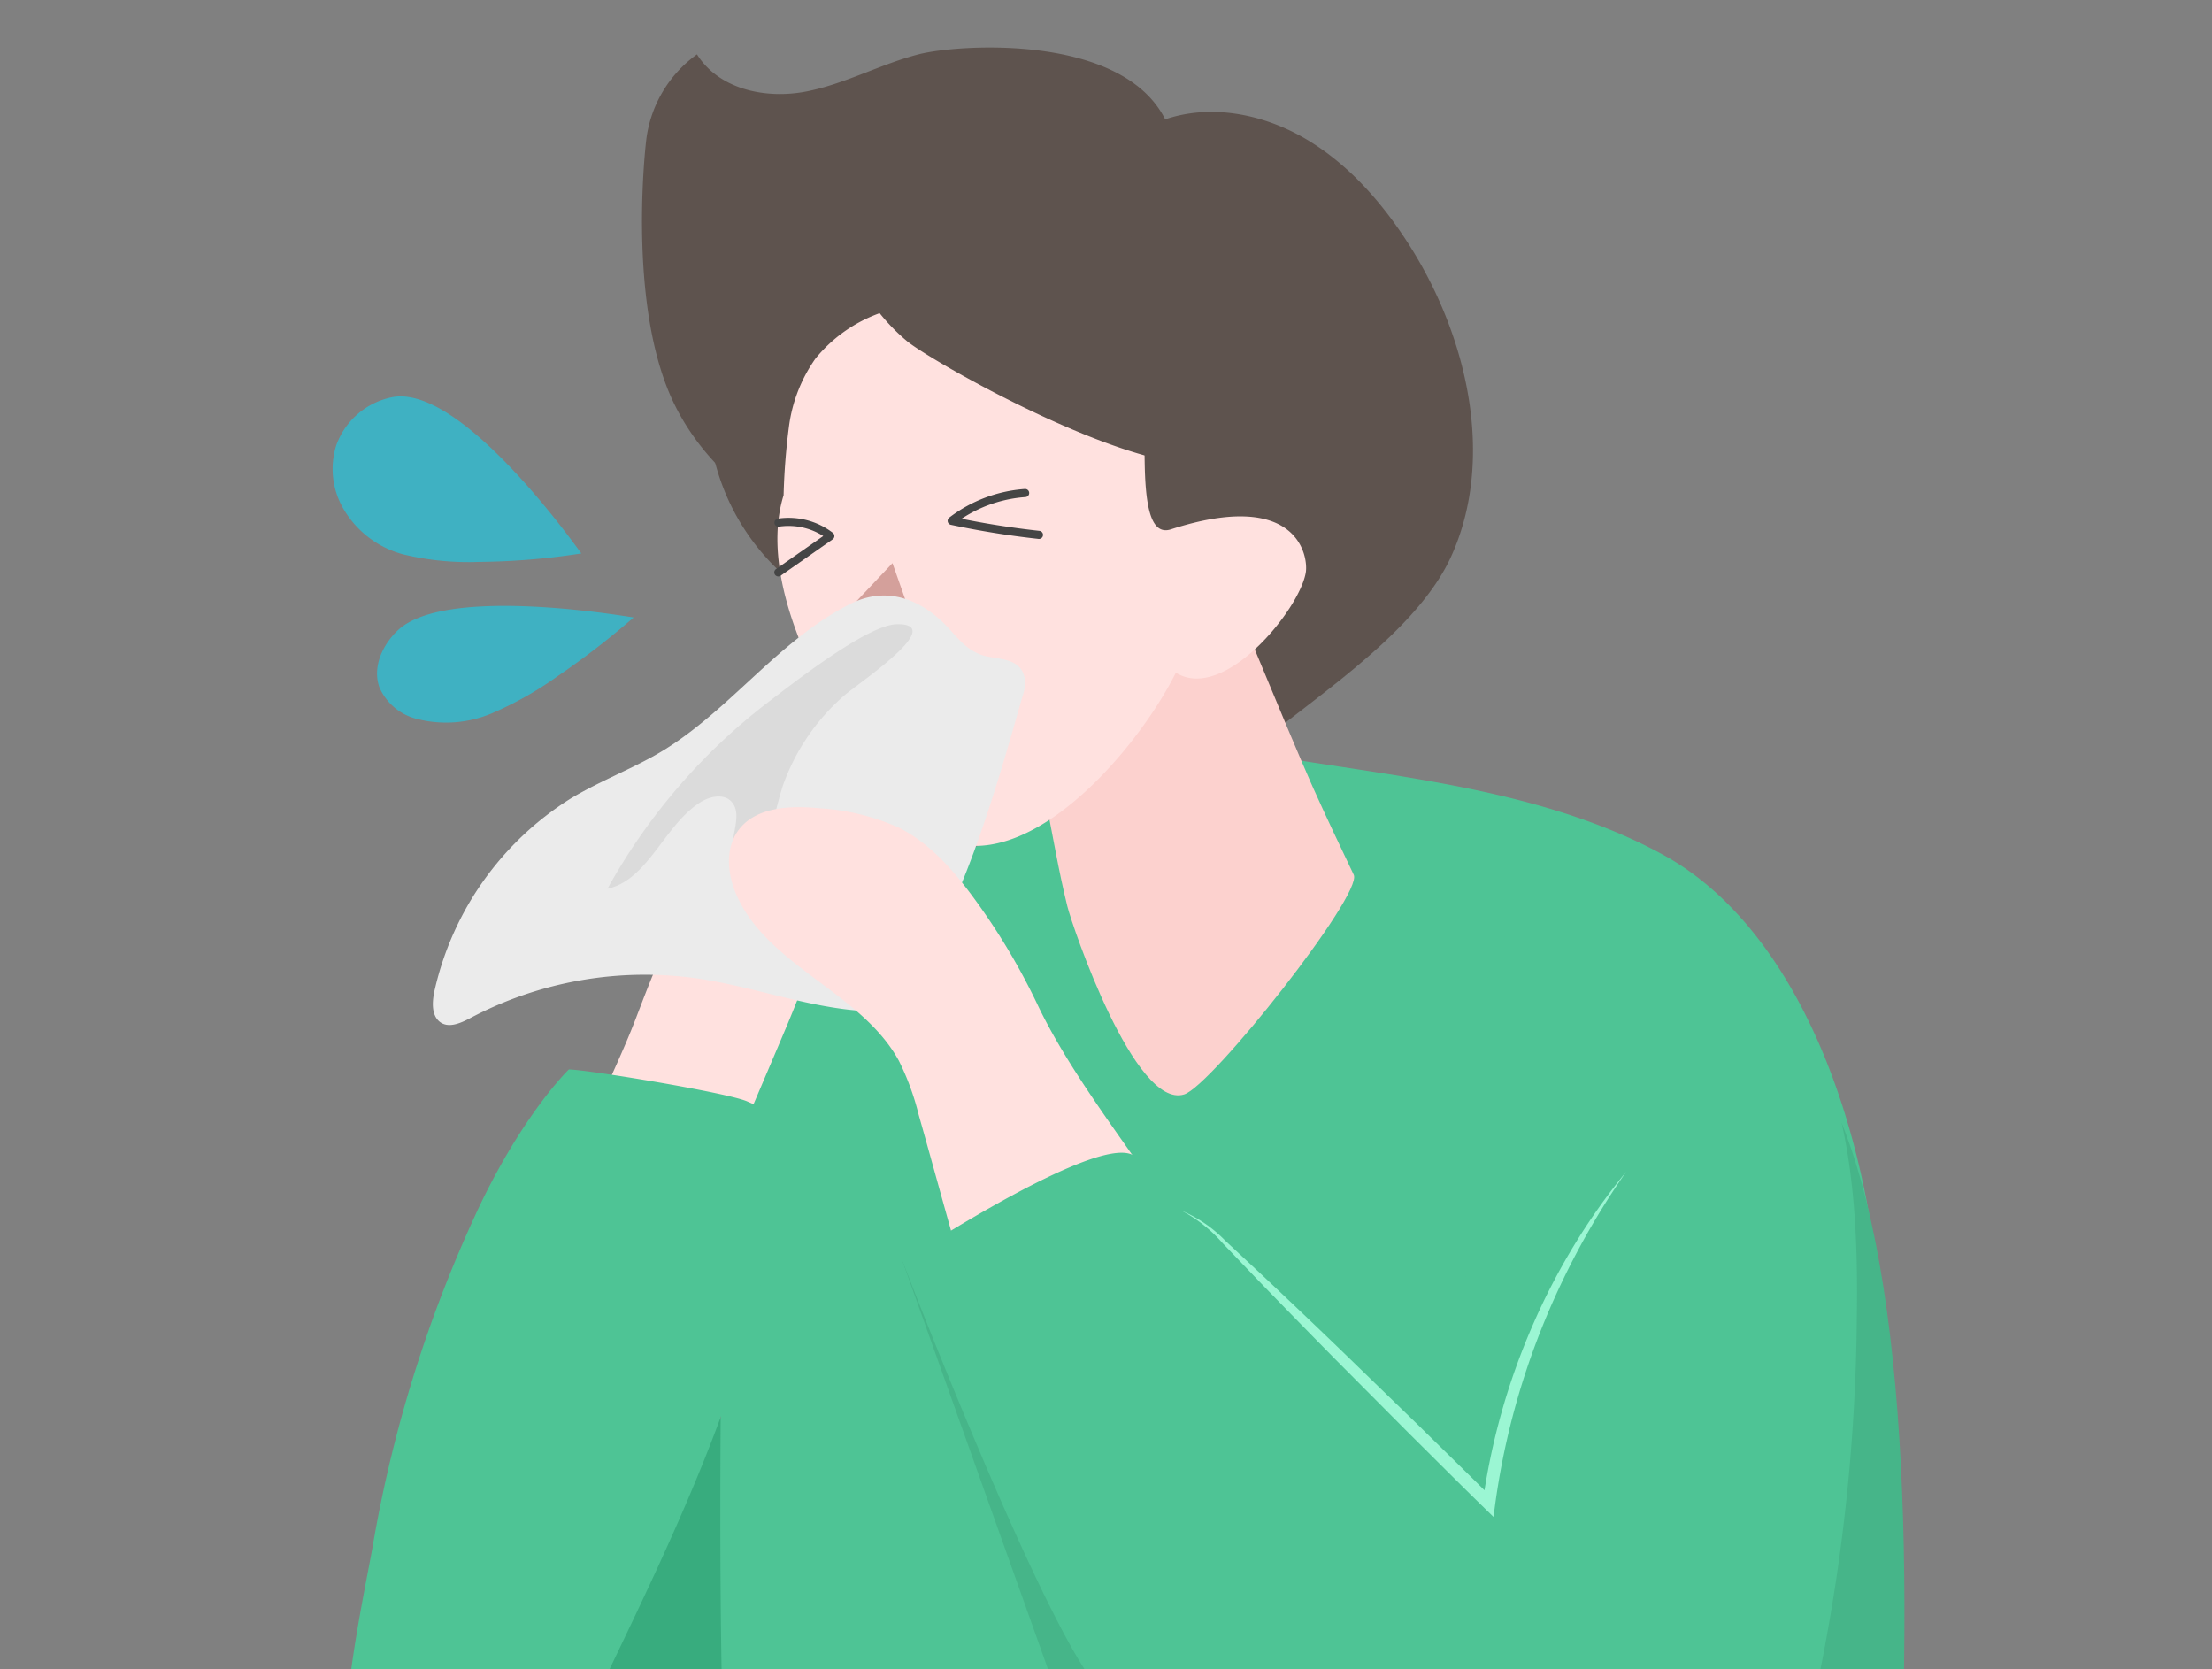
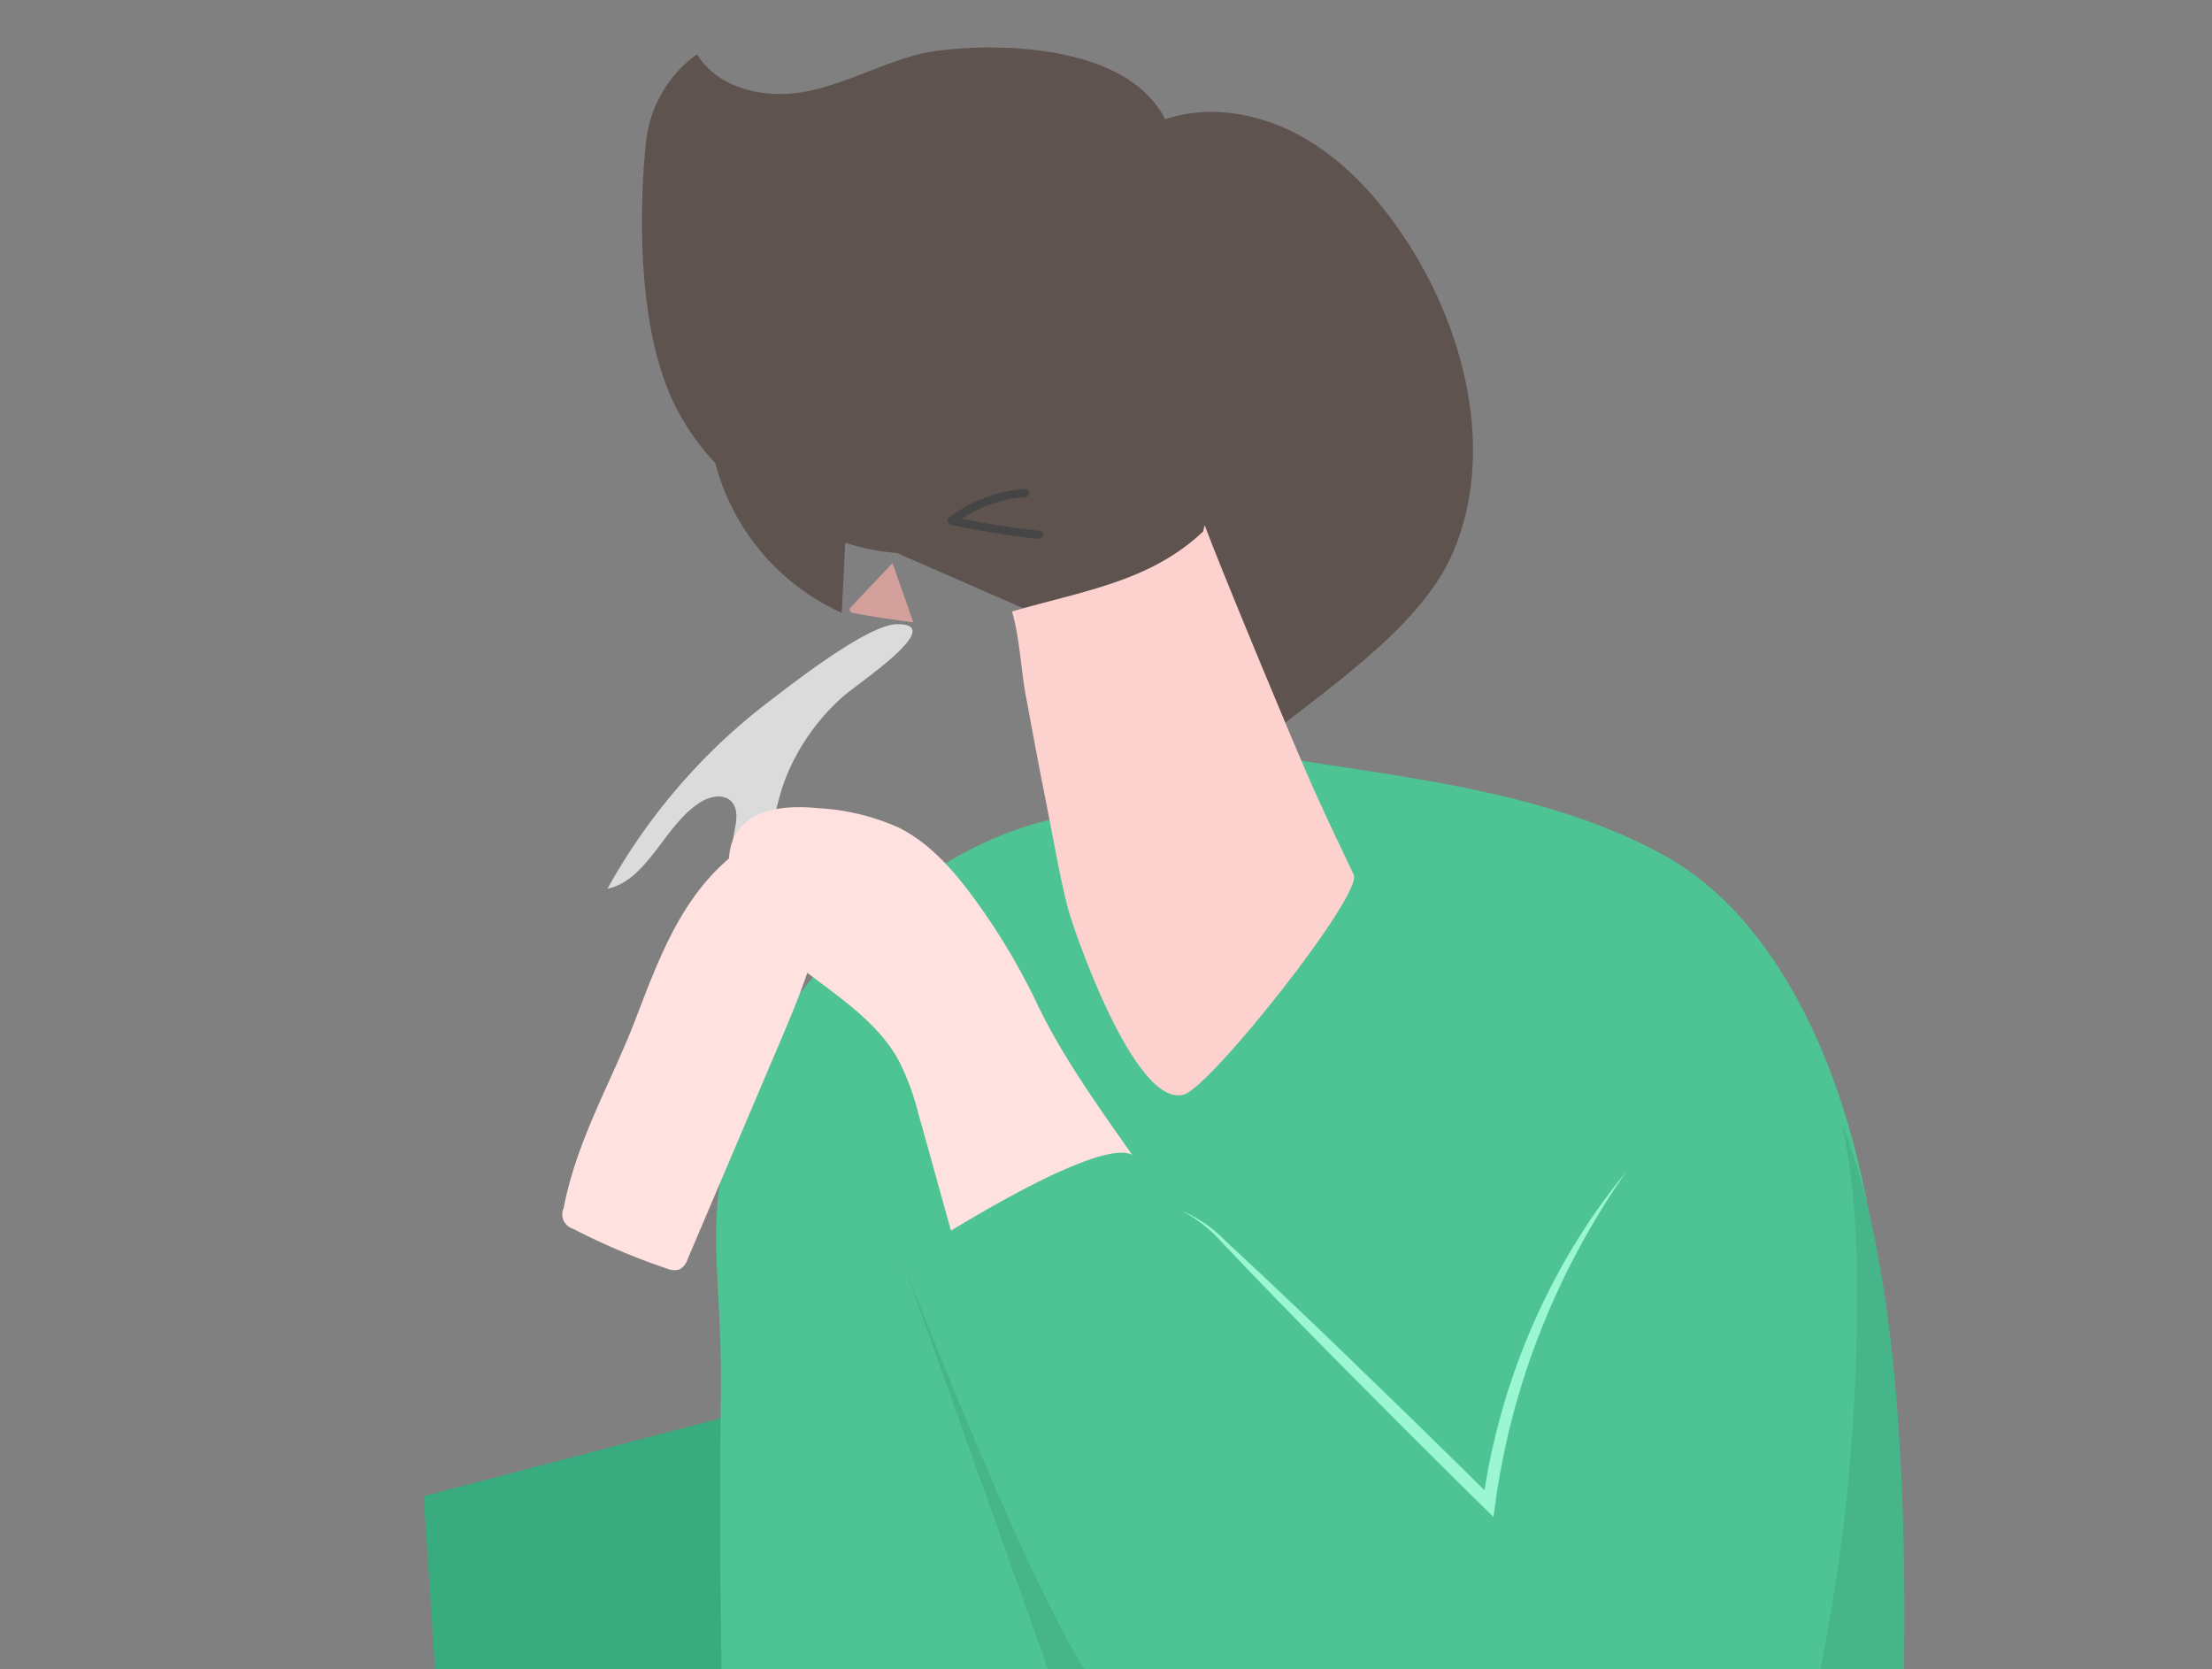
<svg xmlns="http://www.w3.org/2000/svg" width="273" height="206" viewBox="0 0 273 206">
  <rect x="0" y="0" width="273" height="206" fill="#808080" stroke="none" />
  <defs>
    <clipPath id="clip-path">
      <rect id="사각형_2648" data-name="사각형 2648" width="273" height="206" transform="translate(-0.876 -0.362)" fill="#fff" />
    </clipPath>
    <clipPath id="clip-path-2">
      <rect id="사각형_2647" data-name="사각형 2647" width="221.627" height="301.778" fill="none" />
    </clipPath>
    <clipPath id="clip-path-3">
-       <rect id="사각형_2646" data-name="사각형 2646" width="44.993" height="44.21" fill="none" />
-     </clipPath>
+       </clipPath>
  </defs>
  <g id="_05_소청룡탕_사람img" data-name="05_소청룡탕_사람img" transform="translate(0.876 0.362)" clip-path="url(#clip-path)">
    <g id="그룹_5932" data-name="그룹 5932" transform="translate(22.183 5.5)">
      <g id="그룹_5931" data-name="그룹 5931" clip-path="url(#clip-path-2)">
        <path id="패스_4575" data-name="패스 4575" d="M32.459,267.234,113.244,254.9,80.784,213.829a7.629,7.629,0,0,0-3.12-2.717,8.021,8.021,0,0,0-4.73.258l-43.4,11.377" transform="translate(-0.307 -43.987)" fill="#38ac7e" />
        <path id="패스_4576" data-name="패스 4576" d="M150.38,83.326C157.193,78,167.14,70.917,170.822,62.861c5.445-11.913,2.168-26.829-4.952-38.18-3.35-5.339-7.592-10.219-12.9-13.359s-11.759-4.385-17.415-2.457C130.193-1.793,109.975-.389,105.2.821S96.024,4.516,91.183,5.44,80.537,5.24,77.768.846a15.266,15.266,0,0,0-6.284,10.762c-.233,2.077-2.153,20.9,3.5,32.414,6.192,12.607,20.3,17.912,27.454,18.35" transform="translate(-14.809 0)" fill="#5e534e" />
        <path id="패스_4577" data-name="패스 4577" d="M111.461,118.331C96.683,121.506,79.8,135.785,73.742,151.2s-3.134,20.673-3.275,37.52c-.318,38.1.1,88.225,9.261,124.918.611,2.448,1.386,5.111,3.316,6.45,1.627,1.129,2.794,4.93,4.7,4.79,34.094-2.49,116.651.235,117.2-1.319,14.257-40.573,10.606-91.251,9.662-134.839a146,146,0,0,0-2.01-19.079c-3.331-21.637-12.392-39.54-25.794-46.891-14.414-7.905-32.135-9.549-46.9-11.992" transform="translate(-4.555 -23.107)" fill="#4ec495" />
        <path id="패스_4578" data-name="패스 4578" d="M100.107,29.371c-5.017.524-14.755,5.483-16.692,10.141A28.085,28.085,0,0,0,97.783,75.889" transform="translate(-16.959 -6.127)" fill="#5e534e" />
        <path id="패스_4579" data-name="패스 4579" d="M152.468,74.486c1.555,4.282,10.64,26.2,13.061,31.675l.4.9c1.6,3.575,3.253,7.029,4.936,10.567,1.151,2.422-17.526,26.036-20.93,27.1-6.088,1.9-13.8-20.711-14.416-23.211-1.067-4.315-1.744-8.458-2.618-12.788-.888-4.41-1.7-8.856-2.523-13.266-.613-3.3-.737-7.111-1.686-10.328,8.593-2.524,16.962-3.618,23.585-9.868" transform="translate(-26.848 -15.54)" fill="#fcd1ce" />
-         <path id="패스_4580" data-name="패스 4580" d="M92.866,63.431a81.564,81.564,0,0,1,.658-8.455,18.726,18.726,0,0,1,3.28-8.418,18.068,18.068,0,0,1,9.782-6.152,31.447,31.447,0,0,1,6.13-.971,20.96,20.96,0,0,1,5.589-.089h0c.071.011.146.021.207.032,2.642.48,16.255,7.711,18.095,9.14,2.114,1.641-1.273,20.839,4.051,19.12,15.674-5.058,16.971,3.315,16.659,5.294-.71,4.509-10.07,16.116-16.04,12.388-5.393,10.828-22.439,30.307-33.8,16.758-7.448-8.886-18.359-26.492-14.613-38.648" transform="translate(-19.215 -8.178)" fill="#ffe1df" />
        <path id="패스_4581" data-name="패스 4581" d="M108.652,80.4,103.6,85.747a.6.6,0,0,0-.225.445c.028.249.331.351.578.395q3.621.656,7.273,1.116" transform="translate(-21.565 -16.773)" fill="#d4a09b" />
        <path id="패스_4582" data-name="패스 4582" d="M101.535,25.7a24.172,24.172,0,0,0,8.5,15.872c3.247,2.739,34.451,20.443,40.991,13.8L166.7,31.139" transform="translate(-21.183 -5.363)" fill="#5e534e" />
        <path id="패스_4583" data-name="패스 4583" d="M114.285,184.74,168.5,336.763h60.4s19.454-123.812,1.293-169.069L207.13,241.353Z" transform="translate(-25.961 -34.985)" fill="#46b589" />
        <path id="패스_4584" data-name="패스 4584" d="M72.472,123.648c2.672-1.746,6.814-2.664,8.618-.031a6.319,6.319,0,0,1,.832,3.532c.1,7.386-2.846,14.432-5.739,21.229L64.9,174.9a2.316,2.316,0,0,1-1.013,1.328,2.281,2.281,0,0,1-1.628-.124,83.214,83.214,0,0,1-11.546-4.9,1.836,1.836,0,0,1-1.15-2.505c1.605-8.425,5.88-15.519,8.9-23.391,3.176-8.287,6.208-16.56,14.016-21.66" transform="translate(-3.067 -25.446)" fill="#ffe1df" />
-         <path id="패스_4585" data-name="패스 4585" d="M111.406,95.623a4.884,4.884,0,0,1-.269,2.278c-3.659,12.865-7.431,25.982-14.684,36.928a4.511,4.511,0,0,1-1.6,1.671,3.918,3.918,0,0,1-1.814.282C85.578,136.673,78.4,133.775,71,132.7a46.1,46.1,0,0,0-28.025,4.9c-1.2.632-2.7,1.3-3.767.444s-.924-2.6-.6-3.984a37.766,37.766,0,0,1,16.754-23.547c3.261-1.965,6.793-3.35,10.121-5.179C74.565,100.349,80.653,91.1,89.96,86.455c3.936-1.963,7.84-.935,11.132,2.094,1.728,1.59,2.607,3.292,4.832,4.175,1.8.715,4.925.161,5.483,2.9" transform="translate(-8.006 -17.827)" fill="#ebebeb" />
        <path id="패스_4586" data-name="패스 4586" d="M65.593,122.568c5.056-1.092,7.054-7.955,11.534-10.71,1.224-.753,2.979-1.073,3.886.09.927,1.189.314,2.96.091,4.5s.76,3.67,2.094,3.086a2.145,2.145,0,0,0,.808-.743c1.868-2.54,2.249-5.95,3.258-9a26.411,26.411,0,0,1,7.475-11c1.475-1.36,13.01-8.969,6.568-8.867-3.625.057-12.892,7.348-15.759,9.527a73.522,73.522,0,0,0-10.349,9.58,74.714,74.714,0,0,0-9.607,13.543" transform="translate(-13.684 -18.759)" fill="#dbdbdb" />
        <path id="패스_4587" data-name="패스 4587" d="M112.451,172.467q.846,4.146,1.692,8.292c5.2.212,10.1-2.22,14.73-4.589l9.318-4.767a2.733,2.733,0,0,0,1.087-.813c.588-.879-.006-2.042-.594-2.921-5.164-7.744-12.061-16.448-16.058-24.852a81,81,0,0,0-7.888-13.19c-2.506-3.408-5.383-6.7-9.16-8.614a27.652,27.652,0,0,0-9.767-2.416c-3.693-.374-8.089-.2-10.2,2.846-1.518,2.2-1.247,5.206-.21,7.663,3.774,8.939,15.451,12.119,20.11,20.631a31.8,31.8,0,0,1,2.441,6.642c1.085,3.806,3.411,12.282,4.5,16.088" transform="translate(-17.639 -24.712)" fill="#ffe1df" />
        <path id="패스_4588" data-name="패스 4588" d="M142.553,163.925a8.759,8.759,0,0,1,2.964,2.571L181.2,208.331c4.3-20.4,1.261-41.816,4.541-62.425.51-3.2,1.216-6.482,3.045-9.083a14.34,14.34,0,0,1,9.358-5.5c11.349-2.021,22.614,6.3,28.014,17.087s6.091,23.475,5.906,35.682a230.418,230.418,0,0,1-4.94,45.568c-1.8,8.271-2.316,17.295-5.646,25.093-1.933,4.527-5.125,8.654-9.458,10.544-3.287,1.435-6.953,1.486-10.5,1.275-26.1-1.557-51-16.639-65.269-39.927-7.846-12.808-21.963-49.554-21.963-49.554s23.213-15.338,28.267-13.164" transform="translate(-25.962 -27.333)" fill="#4ec495" />
        <path id="패스_4589" data-name="패스 4589" d="M128.345,69.47a16.874,16.874,0,0,0-9.064,3.431,108.646,108.646,0,0,0,10.772,1.733" transform="translate(-24.885 -14.493)" fill="none" stroke="#454545" stroke-linecap="round" stroke-linejoin="round" stroke-width="1" />
-         <path id="패스_4590" data-name="패스 4590" d="M92.263,74.06a8.5,8.5,0,0,1,6.4,1.652L92.243,80.2" transform="translate(-19.244 -15.431)" fill="none" stroke="#454545" stroke-linecap="round" stroke-linejoin="round" stroke-width="1" />
        <path id="패스_4591" data-name="패스 4591" d="M155.111,180.093a16.49,16.49,0,0,1,5.407,3.709l4.8,4.48q4.777,4.5,9.508,9.057l9.425,9.14c3.119,3.07,6.259,6.119,9.355,9.212l-1.321.449a83.555,83.555,0,0,1,6.081-21.683,81.51,81.51,0,0,1,5.16-10.006,79.4,79.4,0,0,1,6.482-9.163,96.047,96.047,0,0,0-10.555,19.618,92.22,92.22,0,0,0-5.623,21.446l-.207,1.536-1.113-1.087c-3.133-3.056-6.221-6.158-9.33-9.237l-9.259-9.309q-4.609-4.676-9.177-9.393l-4.541-4.743a17.7,17.7,0,0,0-5.095-4.028" transform="translate(-32.36 -36.569)" fill="#9bf6d3" />
-         <path id="패스_4592" data-name="패스 4592" d="M32.47,236.06c-1.516,3.166-2.99,6.25-4.369,9.239-2.059,4.463-4.311,9.088-7.848,11.632-2.946,2.119-6.451,2.536-9.835,2.57-2.637.027-5.433-.213-7.6-2.121-6.1-5.355-.585-29.655.748-37.191a163.263,163.263,0,0,1,13.163-41.94C22.3,166.6,27.779,161.345,27.779,161.345c2.648.081,19.555,2.871,22,3.944,4.648,2.034,4.216,1.265,3.917,7.284-1.088,21.809-11.968,44.148-21.231,63.487" transform="translate(19.371 -35.242)" fill="#4ec495" />
        <g id="그룹_5930" data-name="그룹 5930" transform="translate(16.813 43.052)">
          <g id="그룹_5929" data-name="그룹 5929" clip-path="url(#clip-path-3)">
            <path id="패스_4593" data-name="패스 4593" d="M18.229,20.417A34.49,34.49,0,0,1,8.744,19.5a12.144,12.144,0,0,1-7.509-5.822,9.738,9.738,0,0,1-.791-7.6A9.245,9.245,0,0,1,7.354.1c7.422-1.431,19.088,13.39,23.35,19.28a86.6,86.6,0,0,1-12.475,1.041" transform="translate(1.168 0)" fill="#3fb1c2" />
            <path id="패스_4594" data-name="패스 4594" d="M22.507,47.175a42.867,42.867,0,0,1-8.086,4.557,14.473,14.473,0,0,1-9.141.71,6.837,6.837,0,0,1-4.716-3.9c-.926-2.55.428-5.359,2.312-7.1,5.172-4.788,22.478-2.607,29.056-1.54a99.773,99.773,0,0,1-9.425,7.272" transform="translate(6.397 -12.619)" fill="#3fb1c2" />
          </g>
        </g>
      </g>
    </g>
  </g>
</svg>